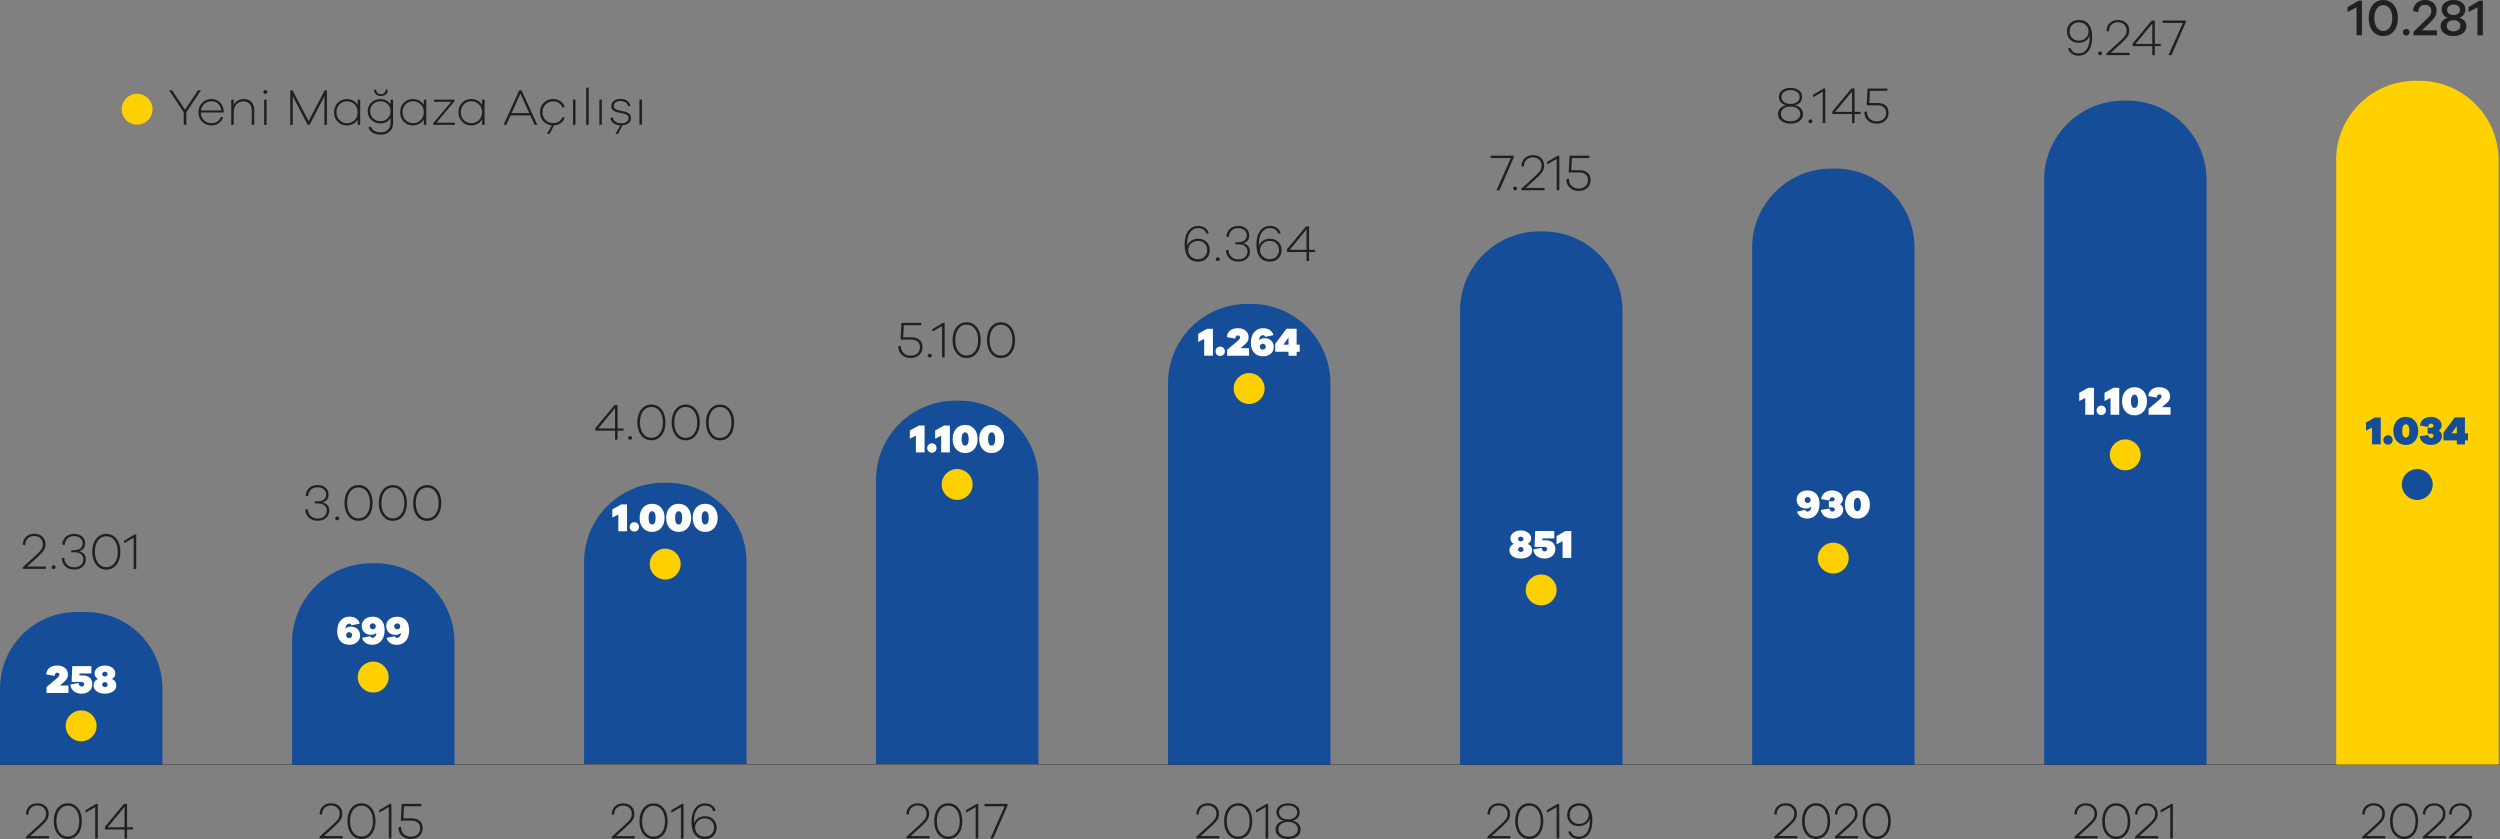
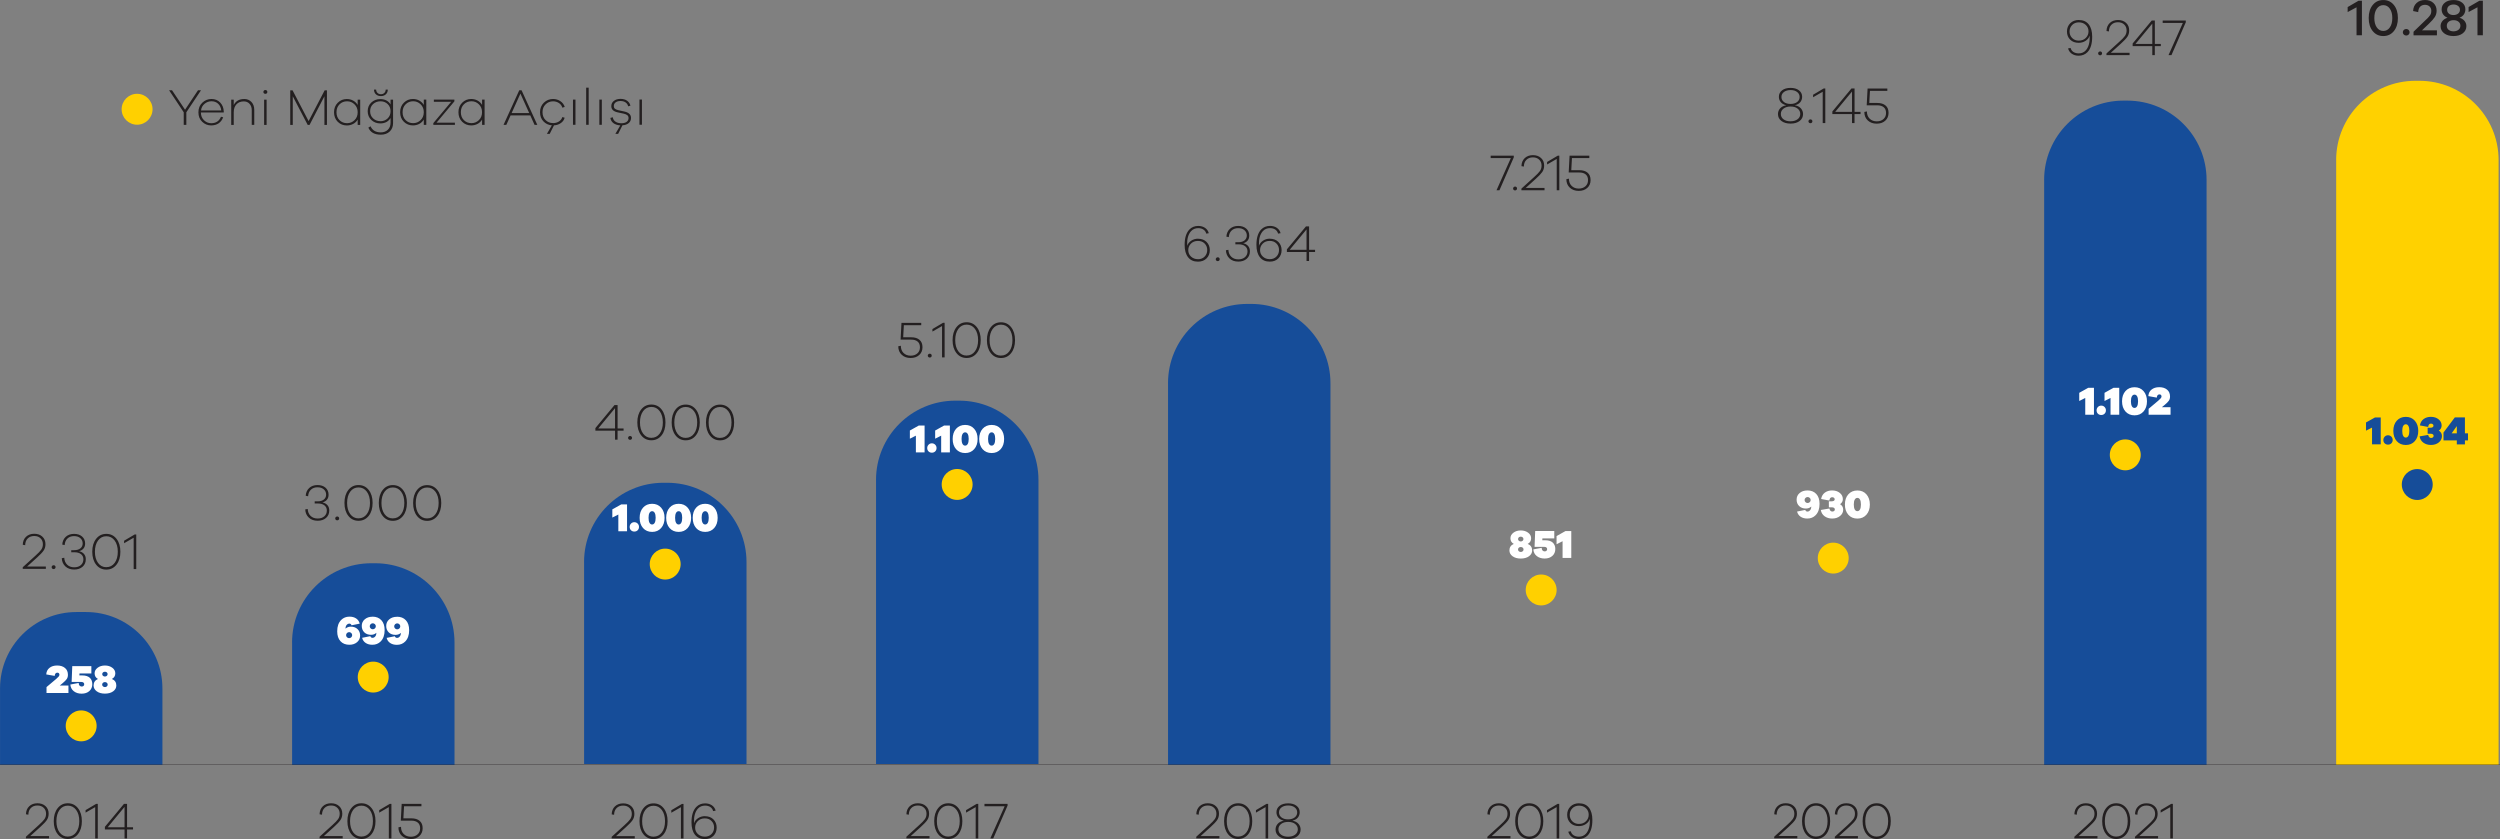
<svg xmlns="http://www.w3.org/2000/svg" id="Layer_2" viewBox="0 0 714.83 239.9">
  <rect x="0" y="0" width="714.83" height="239.9" fill="#808080" stroke="none" />
  <g id="Layer_2-2">
    <path d="M183.55,28.45h-.71v7.22h.71v-7.22Zm-3.13,5.25c0-.91-.61-1.52-1.84-1.8l-1.74-.38c-.43-.1-.76-.24-.99-.41-.23-.18-.34-.44-.34-.8,0-.43,.17-.78,.52-1.04,.34-.26,.81-.39,1.39-.39s1.08,.14,1.46,.41c.38,.27,.63,.64,.72,1.11l.66-.18c-.14-.58-.45-1.05-.94-1.41-.49-.36-1.12-.54-1.89-.54s-1.42,.19-1.91,.58c-.49,.38-.73,.89-.73,1.51,0,.91,.6,1.5,1.79,1.76l1.77,.38c.44,.1,.78,.24,1.02,.44,.24,.19,.35,.46,.35,.82,0,.46-.19,.82-.56,1.09-.37,.26-.87,.39-1.48,.39-.68,0-1.25-.15-1.7-.46-.45-.3-.7-.72-.75-1.25l-.71,.18c.09,.63,.39,1.13,.89,1.51,.51,.37,1.16,.58,1.96,.63l-1.42,2.42h.8l1.22-2.44c.75-.05,1.34-.26,1.79-.63,.44-.37,.66-.86,.66-1.48m-8.34-5.25h-.71v7.22h.71v-7.22Zm-3.76-3.41h-.72v10.63h.72v-10.63Zm-3.78,3.41h-.71v7.22h.71v-7.22Zm-6.41,6.72c-.85,0-1.56-.29-2.14-.86-.58-.57-.87-1.32-.87-2.26s.29-1.65,.88-2.23c.58-.58,1.3-.87,2.13-.87,.62,0,1.18,.16,1.67,.48,.49,.32,.82,.76,.99,1.34l.68-.22c-.22-.69-.63-1.24-1.25-1.65-.61-.41-1.31-.62-2.09-.62-1.02,0-1.9,.36-2.63,1.06-.73,.71-1.09,1.61-1.09,2.72s.33,1.94,.97,2.62c.65,.68,1.45,1.06,2.41,1.14l-1.42,2.44h.8l1.23-2.44c.73-.04,1.37-.25,1.94-.64,.57-.39,.94-.9,1.11-1.54l-.66-.19c-.17,.54-.5,.96-.99,1.27-.49,.3-1.05,.46-1.67,.46m-6.82-2.88h-5.02l2.51-5.56,2.51,5.56Zm2.32,3.38l-4.5-9.89h-.66l-4.5,9.89h.8l1.22-2.7h5.64l1.21,2.7h.8Zm-18.83-.49c-.86,0-1.58-.29-2.16-.86-.58-.57-.87-1.33-.87-2.27s.29-1.69,.88-2.27c.58-.58,1.3-.86,2.15-.86s1.51,.29,2.12,.87c.6,.58,.91,1.33,.91,2.26s-.3,1.68-.9,2.26c-.6,.58-1.31,.87-2.12,.87m3.75-6.73h-.72v1.52c-.31-.53-.74-.95-1.29-1.25-.55-.3-1.15-.45-1.81-.45-1.01,0-1.88,.35-2.59,1.06-.71,.7-1.07,1.61-1.07,2.72s.36,2.03,1.06,2.73c.71,.7,1.57,1.05,2.6,1.05,.66,0,1.26-.15,1.81-.44,.55-.29,.98-.71,1.29-1.24v1.52h.72v-7.22Zm-8.5,6.6h-5.25l5.11-6.1v-.5h-5.87v.62h4.96l-5.11,6.1v.5h6.17v-.62Zm-11.93,.13c-.86,0-1.57-.29-2.15-.86-.58-.57-.87-1.33-.87-2.27s.29-1.69,.88-2.27c.58-.58,1.3-.86,2.15-.86s1.51,.29,2.12,.87c.61,.58,.91,1.33,.91,2.26s-.3,1.68-.9,2.26c-.6,.58-1.31,.87-2.13,.87m3.75-6.73h-.72v1.52c-.31-.53-.74-.95-1.29-1.25-.55-.3-1.15-.45-1.81-.45-1.01,0-1.88,.35-2.59,1.06-.71,.7-1.07,1.61-1.07,2.72s.35,2.03,1.06,2.73c.71,.7,1.57,1.05,2.6,1.05,.66,0,1.26-.15,1.81-.44,.55-.29,.98-.71,1.29-1.24v1.52h.72v-7.22Zm-13.08,6.17c-.84,0-1.54-.26-2.12-.79-.58-.53-.86-1.22-.86-2.07s.29-1.53,.86-2.05c.57-.52,1.28-.78,2.12-.78,.79,0,1.46,.26,2.02,.78,.56,.52,.84,1.21,.84,2.05s-.28,1.54-.84,2.07c-.56,.53-1.24,.8-2.02,.8m3.57-6.17h-.71v1.37c-.62-1.02-1.6-1.53-2.95-1.53-.99,0-1.84,.32-2.54,.97s-1.05,1.48-1.05,2.49,.35,1.86,1.05,2.52c.7,.65,1.54,.98,2.54,.98,1.34,0,2.32-.52,2.95-1.55v1.37c-.01,.83-.27,1.49-.78,1.99-.51,.5-1.19,.75-2.02,.75-1.43,0-2.4-.58-2.92-1.74l-.63,.38c.57,1.35,1.76,2.02,3.56,2.02,1.05,0,1.9-.3,2.54-.9,.64-.6,.97-1.41,.97-2.42v-6.7Zm-3.47-1.02c.58,0,1.06-.17,1.42-.51,.37-.34,.55-.79,.55-1.35h-.6c0,.39-.13,.71-.39,.96s-.59,.37-.98,.37-.71-.12-.97-.37c-.26-.25-.39-.57-.39-.96h-.62c0,.56,.19,1.01,.55,1.35,.37,.34,.84,.51,1.42,.51m-9.67,7.75c-.86,0-1.57-.29-2.15-.86-.58-.57-.87-1.33-.87-2.27s.29-1.69,.88-2.27c.58-.58,1.3-.86,2.15-.86s1.51,.29,2.12,.87c.61,.58,.91,1.33,.91,2.26s-.3,1.68-.9,2.26c-.6,.58-1.31,.87-2.13,.87m3.75-6.73h-.72v1.52c-.31-.53-.74-.95-1.29-1.25-.55-.3-1.15-.45-1.81-.45-1.01,0-1.88,.35-2.59,1.06-.71,.7-1.07,1.61-1.07,2.72s.35,2.03,1.06,2.73c.71,.7,1.57,1.05,2.6,1.05,.66,0,1.26-.15,1.81-.44,.55-.29,.98-.71,1.29-1.24v1.52h.72v-7.22Zm-9.51-2.67h-.65l-4.59,8.8-4.59-8.8h-.66v9.89h.72v-8.19l4.27,8.19h.53l4.25-8.19v8.19h.72v-9.89Zm-17.25,2.67h-.71v7.22h.71v-7.22Zm-.35-2.76c-.17,0-.3,.05-.41,.16s-.16,.24-.16,.4,.05,.29,.16,.39c.11,.1,.25,.15,.41,.15s.29-.05,.4-.15c.11-.1,.16-.23,.16-.39s-.05-.29-.16-.4c-.11-.11-.24-.16-.4-.16m-6.08,2.58c-1.39,0-2.38,.57-2.97,1.71v-1.53h-.72v7.22h.72v-3.62c0-.96,.26-1.71,.78-2.27,.52-.56,1.22-.83,2.1-.83,.68,0,1.23,.23,1.64,.69,.42,.46,.63,1.07,.63,1.83v4.19h.72v-4.3c0-.92-.27-1.67-.8-2.24-.54-.57-1.24-.86-2.1-.86m-9.33,.65c.75,0,1.38,.23,1.89,.7,.51,.47,.81,1.11,.9,1.94h-5.79c.1-.8,.44-1.44,1.03-1.92,.58-.48,1.24-.72,1.97-.72m3.51,2.94c-.04-1.06-.39-1.93-1.04-2.59-.65-.67-1.48-1-2.47-1s-1.89,.35-2.63,1.06c-.74,.7-1.11,1.62-1.11,2.75s.36,2.03,1.09,2.72c.73,.69,1.58,1.03,2.55,1.03,.84,0,1.55-.2,2.14-.6,.59-.4,1.02-.98,1.3-1.73l-.63-.15c-.49,1.23-1.43,1.85-2.8,1.85-.77,0-1.45-.28-2.04-.84-.59-.56-.89-1.3-.9-2.23h6.54v-.27Zm-10.7,.21l4.19-6.29h-.86l-3.7,5.56-3.72-5.56h-.84l4.18,6.29v3.6h.75v-3.6Z" fill="#231f20" />
    <path d="M39.2,35.66c2.44,0,4.42-1.98,4.42-4.42s-1.98-4.42-4.42-4.42-4.42,1.98-4.42,4.42,1.98,4.42,4.42,4.42" fill="#ffd000" />
    <path d="M167,160.72c0-12.52,10.15-22.68,22.68-22.68h1.09c12.52,0,22.68,10.15,22.68,22.68v57.74h-46.44v-57.74Z" fill="#164d99" />
    <path d="M205.88,125.22c-.98,0-1.77-.41-2.37-1.22-.6-.81-.89-1.88-.89-3.2s.3-2.4,.89-3.21c.59-.81,1.38-1.22,2.37-1.22s1.78,.41,2.38,1.22c.6,.81,.9,1.88,.9,3.21s-.3,2.4-.9,3.2c-.6,.81-1.39,1.21-2.38,1.21m0-9.52c-1.2,0-2.17,.47-2.91,1.41-.74,.94-1.11,2.17-1.11,3.7s.37,2.76,1.11,3.7c.74,.94,1.71,1.41,2.91,1.41s2.17-.47,2.92-1.41c.74-.94,1.11-2.17,1.11-3.7s-.37-2.76-1.11-3.7c-.74-.94-1.71-1.41-2.92-1.41m-9.81,9.52c-.98,0-1.77-.41-2.37-1.22-.59-.81-.89-1.88-.89-3.2s.3-2.4,.89-3.21c.6-.81,1.39-1.22,2.37-1.22s1.78,.41,2.38,1.22c.6,.81,.9,1.88,.9,3.21s-.3,2.4-.9,3.2c-.6,.81-1.39,1.21-2.38,1.21m0-9.52c-1.2,0-2.17,.47-2.91,1.41-.74,.94-1.11,2.17-1.11,3.7s.37,2.76,1.11,3.7c.74,.94,1.71,1.41,2.91,1.41s2.17-.47,2.91-1.41c.74-.94,1.11-2.17,1.11-3.7s-.37-2.76-1.11-3.7c-.74-.94-1.71-1.41-2.91-1.41m-9.82,9.52c-.98,0-1.77-.41-2.37-1.22-.6-.81-.89-1.88-.89-3.2s.3-2.4,.89-3.21c.59-.81,1.38-1.22,2.37-1.22s1.78,.41,2.38,1.22c.6,.81,.9,1.88,.9,3.21s-.3,2.4-.9,3.2c-.6,.81-1.39,1.21-2.38,1.21m0-9.52c-1.2,0-2.17,.47-2.91,1.41-.74,.94-1.11,2.17-1.11,3.7s.37,2.76,1.11,3.7c.74,.94,1.71,1.41,2.91,1.41s2.17-.47,2.92-1.41c.74-.94,1.11-2.17,1.11-3.7s-.37-2.76-1.11-3.7c-.74-.94-1.71-1.41-2.92-1.41m-6.08,8.99c-.16,0-.29,.05-.41,.16-.11,.11-.17,.24-.17,.38,0,.16,.05,.29,.16,.4,.11,.11,.25,.16,.41,.16,.16,0,.29-.05,.4-.15,.11-.1,.16-.24,.16-.41,0-.15-.05-.28-.16-.38s-.24-.16-.4-.16m-4.3-2.14h-4.81l4.81-5.82v5.82Zm2.44,.63v-.63h-1.71v-6.69h-.89l-5.46,6.57v.75h5.62v2.57h.72v-2.57h1.71Z" fill="#231f20" />
    <path d="M201.52,239.22c-.78,0-1.43-.24-1.96-.73-.53-.49-.8-1.1-.8-1.85s.25-1.34,.76-1.86c.51-.52,1.17-.78,2-.78s1.43,.25,1.92,.74,.74,1.11,.74,1.86-.24,1.36-.73,1.87c-.49,.51-1.13,.76-1.93,.76m.06-5.87c-.73,0-1.38,.19-1.96,.57-.58,.38-.98,.87-1.18,1.47v-.22c-.06-1.75,.31-3.07,1.11-3.96,.53-.58,1.21-.87,2.04-.87,.59,0,1.09,.13,1.5,.4,.41,.27,.68,.65,.82,1.17l.72-.13c-.18-.66-.54-1.17-1.08-1.53-.54-.36-1.19-.55-1.93-.55-1.02,0-1.87,.34-2.54,1.03-.9,.94-1.36,2.4-1.36,4.4,0,1.51,.33,2.69,.99,3.53,.66,.84,1.6,1.26,2.83,1.26,1.01,0,1.83-.31,2.45-.93,.62-.62,.93-1.41,.93-2.36s-.31-1.72-.92-2.34c-.61-.61-1.42-.92-2.42-.92m-6.14-3.5h-.46l-3.03,1.79v.72l2.75-1.58v8.96h.74v-9.89Zm-8.57,9.36c-.98,0-1.77-.41-2.37-1.22-.6-.81-.89-1.88-.89-3.2s.3-2.4,.89-3.21c.6-.81,1.39-1.22,2.37-1.22s1.78,.41,2.38,1.22c.6,.81,.9,1.88,.9,3.21s-.3,2.4-.9,3.2c-.6,.81-1.39,1.21-2.38,1.21m0-9.52c-1.2,0-2.17,.47-2.91,1.41-.74,.94-1.11,2.17-1.11,3.7s.37,2.76,1.11,3.7c.74,.94,1.71,1.41,2.91,1.41s2.17-.47,2.91-1.41c.74-.94,1.11-2.17,1.11-3.7s-.37-2.76-1.11-3.7c-.74-.94-1.71-1.41-2.91-1.41m-5.34,9.37h-5.39l2.85-2.58c.89-.81,1.52-1.47,1.87-1.98,.35-.51,.53-1.12,.53-1.83,0-.9-.3-1.62-.89-2.16-.59-.55-1.36-.82-2.32-.82s-1.75,.29-2.35,.86c-.6,.57-.91,1.34-.93,2.29l.69,.12c0-.81,.25-1.45,.72-1.92s1.09-.71,1.86-.71,1.34,.22,1.79,.65c.46,.43,.69,1,.69,1.7,0,.6-.16,1.12-.47,1.56-.32,.44-.87,1.02-1.67,1.73l-3.62,3.29v.47h6.61v-.68Z" fill="#231f20" />
    <path d="M201.64,149.97c-.32,0-.57-.16-.75-.49-.18-.33-.27-.8-.27-1.42s.09-1.09,.27-1.41c.18-.32,.43-.48,.75-.48s.56,.16,.74,.48c.18,.32,.27,.79,.27,1.41s-.09,1.09-.27,1.42c-.18,.32-.43,.49-.74,.49m0-5.92c-1.07,0-1.94,.37-2.59,1.1s-.98,1.71-.98,2.92,.33,2.18,.98,2.92c.65,.73,1.52,1.1,2.59,1.1s1.92-.37,2.58-1.11c.65-.74,.98-1.71,.98-2.91s-.33-2.17-.98-2.91c-.65-.74-1.51-1.11-2.58-1.11m-7.59,5.92c-.32,0-.57-.16-.75-.49-.18-.33-.27-.8-.27-1.42s.09-1.09,.27-1.41c.18-.32,.43-.48,.75-.48s.56,.16,.74,.48c.18,.32,.27,.79,.27,1.41s-.09,1.09-.27,1.42c-.18,.32-.43,.49-.74,.49m0-5.92c-1.07,0-1.94,.37-2.59,1.1-.65,.73-.98,1.71-.98,2.92s.33,2.18,.98,2.92c.65,.73,1.52,1.1,2.59,1.1s1.92-.37,2.58-1.11c.65-.74,.98-1.71,.98-2.91s-.33-2.17-.98-2.91c-.65-.74-1.51-1.11-2.58-1.11m-7.59,5.92c-.32,0-.57-.16-.75-.49-.18-.33-.27-.8-.27-1.42s.09-1.09,.27-1.41c.18-.32,.43-.48,.75-.48s.56,.16,.74,.48c.18,.32,.27,.79,.27,1.41s-.09,1.09-.27,1.42c-.18,.32-.43,.49-.74,.49m0-5.92c-1.07,0-1.94,.37-2.59,1.1-.65,.73-.98,1.71-.98,2.92s.33,2.18,.98,2.92c.65,.73,1.52,1.1,2.59,1.1s1.92-.37,2.58-1.11c.65-.74,.98-1.71,.98-2.91s-.33-2.17-.98-2.91c-.65-.74-1.51-1.11-2.58-1.11m-5.09,5.26c-.38,0-.7,.13-.95,.4-.25,.26-.38,.58-.38,.95,0,.38,.12,.7,.37,.95,.25,.25,.57,.38,.96,.38s.71-.13,.96-.38c.25-.25,.38-.57,.38-.95s-.13-.68-.38-.95c-.26-.26-.58-.4-.96-.4m-2.08-5.09h-1.65l-2.56,1.43v2.34l1.72-.87v4.79h2.49v-7.69Z" fill="#fff" />
    <path d="M190.2,165.71c2.44,0,4.42-1.98,4.42-4.42s-1.98-4.42-4.42-4.42-4.42,1.98-4.42,4.42,1.98,4.42,4.42,4.42" fill="#ffd000" />
    <path d="M83.51,183.73c0-12.52,10.15-22.68,22.68-22.68h1.09c12.52,0,22.68,10.15,22.68,22.68v34.98h-46.44v-34.98Z" fill="#164d99" />
    <path d="M122.14,148.24c-.98,0-1.77-.41-2.37-1.22-.6-.81-.89-1.88-.89-3.2s.3-2.4,.89-3.21c.59-.81,1.38-1.22,2.37-1.22s1.78,.41,2.38,1.22c.6,.81,.9,1.88,.9,3.21s-.3,2.4-.9,3.2c-.6,.81-1.39,1.21-2.38,1.21m0-9.52c-1.2,0-2.17,.47-2.91,1.41-.74,.94-1.11,2.17-1.11,3.7s.37,2.76,1.11,3.7c.74,.94,1.71,1.41,2.91,1.41s2.17-.47,2.92-1.41c.74-.94,1.11-2.17,1.11-3.7s-.37-2.76-1.11-3.7c-.74-.94-1.72-1.41-2.92-1.41m-9.81,9.52c-.98,0-1.77-.41-2.37-1.22-.59-.81-.89-1.88-.89-3.2s.3-2.4,.89-3.21c.6-.81,1.39-1.22,2.37-1.22s1.78,.41,2.38,1.22c.6,.81,.9,1.88,.9,3.21s-.3,2.4-.9,3.2c-.6,.81-1.39,1.21-2.38,1.21m0-9.52c-1.2,0-2.17,.47-2.91,1.41-.74,.94-1.11,2.17-1.11,3.7s.37,2.76,1.11,3.7c.74,.94,1.71,1.41,2.91,1.41s2.17-.47,2.91-1.41c.74-.94,1.11-2.17,1.11-3.7s-.37-2.76-1.11-3.7c-.74-.94-1.71-1.41-2.91-1.41m-9.82,9.52c-.98,0-1.77-.41-2.37-1.22-.6-.81-.89-1.88-.89-3.2s.3-2.4,.89-3.21c.59-.81,1.38-1.22,2.37-1.22s1.78,.41,2.38,1.22c.6,.81,.9,1.88,.9,3.21s-.3,2.4-.9,3.2c-.6,.81-1.39,1.21-2.38,1.21m0-9.52c-1.2,0-2.17,.47-2.91,1.41-.74,.94-1.11,2.17-1.11,3.7s.37,2.76,1.11,3.7c.74,.94,1.71,1.41,2.91,1.41s2.17-.47,2.92-1.41c.74-.94,1.11-2.17,1.11-3.7s-.37-2.76-1.11-3.7c-.74-.94-1.72-1.41-2.92-1.41m-6.08,8.99c-.16,0-.29,.05-.41,.16-.11,.11-.17,.24-.17,.38,0,.16,.05,.29,.16,.4s.25,.16,.41,.16c.16,0,.29-.05,.4-.15,.11-.1,.16-.24,.16-.41,0-.15-.05-.28-.16-.38-.11-.11-.24-.16-.4-.16m-4.22-4.03c.55-.14,.98-.4,1.29-.78,.31-.38,.46-.86,.46-1.42,0-.83-.29-1.49-.87-2-.58-.51-1.35-.76-2.3-.76s-1.76,.28-2.37,.84c-.6,.56-.94,1.3-1,2.23l.69,.13c.05-.79,.31-1.41,.79-1.87,.48-.46,1.1-.69,1.88-.69s1.35,.19,1.8,.58c.45,.39,.68,.9,.68,1.53,0,.58-.22,1.04-.65,1.39-.43,.34-1.01,.52-1.73,.52h-.89v.61h.92c.8,0,1.42,.18,1.87,.54,.45,.36,.68,.85,.68,1.48,0,.68-.24,1.23-.72,1.65-.48,.42-1.11,.63-1.89,.63-.85,0-1.52-.25-2.03-.74-.51-.5-.79-1.16-.83-1.99l-.71,.13c.05,.97,.4,1.76,1.04,2.35,.64,.59,1.49,.89,2.53,.89,.98,0,1.78-.27,2.39-.81,.61-.54,.92-1.25,.92-2.12,0-.61-.17-1.12-.52-1.52-.34-.4-.83-.67-1.45-.8" fill="#231f20" />
    <path d="M115.34,233.98l.19-3.45h4.97v-.68h-5.65l-.25,4.8h3.01c.79,0,1.4,.18,1.85,.55,.45,.37,.67,.91,.67,1.64s-.24,1.3-.73,1.74c-.49,.44-1.13,.67-1.93,.67s-1.51-.26-2.03-.77c-.52-.51-.78-1.2-.78-2.07l-.74,.15c0,1.02,.34,1.84,1,2.44,.65,.6,1.5,.91,2.53,.91s1.83-.28,2.46-.85c.62-.57,.94-1.31,.94-2.24s-.28-1.63-.86-2.11c-.57-.48-1.35-.72-2.35-.72h-2.32Zm-3.42-4.13h-.46l-3.03,1.79v.72l2.75-1.58v8.96h.74v-9.89Zm-8.57,9.36c-.98,0-1.77-.41-2.37-1.22s-.89-1.88-.89-3.2,.3-2.4,.89-3.21c.6-.81,1.39-1.22,2.37-1.22s1.78,.41,2.38,1.22c.6,.81,.9,1.88,.9,3.21s-.3,2.4-.9,3.2c-.6,.81-1.39,1.21-2.38,1.21m0-9.52c-1.2,0-2.17,.47-2.91,1.41-.74,.94-1.11,2.17-1.11,3.7s.37,2.76,1.11,3.7c.74,.94,1.71,1.41,2.91,1.41s2.17-.47,2.91-1.41c.74-.94,1.11-2.17,1.11-3.7s-.37-2.76-1.11-3.7c-.74-.94-1.71-1.41-2.91-1.41m-5.34,9.37h-5.39l2.85-2.58c.89-.81,1.52-1.47,1.87-1.98,.35-.51,.53-1.12,.53-1.83,0-.9-.3-1.62-.89-2.16-.59-.55-1.36-.82-2.32-.82s-1.75,.29-2.35,.86c-.6,.57-.91,1.34-.93,2.29l.69,.12c.01-.81,.25-1.45,.72-1.92s1.09-.71,1.86-.71,1.34,.22,1.79,.65c.46,.43,.69,1,.69,1.7,0,.6-.16,1.12-.47,1.56-.32,.44-.87,1.02-1.67,1.73l-3.62,3.29v.47h6.61v-.68Z" fill="#231f20" />
    <path d="M113.58,179.95c-.24,0-.44-.08-.61-.25-.17-.16-.26-.37-.26-.61,0-.23,.09-.43,.26-.6,.18-.17,.38-.25,.61-.25s.43,.08,.61,.25c.18,.17,.26,.37,.26,.6,0,.24-.09,.45-.26,.61-.17,.16-.38,.25-.61,.25m-.08-3.59c-.89,0-1.62,.24-2.2,.73-.58,.49-.87,1.12-.87,1.89s.25,1.38,.74,1.85c.49,.47,1.13,.7,1.93,.7,.6,0,1.11-.19,1.52-.57,0,.48-.13,.85-.38,1.11-.2,.22-.42,.33-.67,.33-.36,0-.58-.16-.67-.48l-2.35,.47c.16,.64,.5,1.13,1.02,1.47,.52,.35,1.15,.52,1.91,.52,.95,0,1.74-.31,2.37-.94,.76-.76,1.14-1.84,1.14-3.25,0-1.22-.31-2.16-.94-2.84s-1.47-1.01-2.54-1.01m-6.92,3.59c-.24,0-.44-.08-.61-.25-.17-.16-.26-.37-.26-.61,0-.23,.09-.43,.26-.6,.18-.17,.38-.25,.61-.25s.43,.08,.61,.25c.18,.17,.26,.37,.26,.6,0,.24-.09,.45-.26,.61-.17,.16-.38,.25-.61,.25m-.08-3.59c-.89,0-1.62,.24-2.2,.73-.58,.49-.87,1.12-.87,1.89s.25,1.38,.73,1.85c.49,.47,1.13,.7,1.93,.7,.6,0,1.11-.19,1.51-.57,0,.48-.13,.85-.38,1.11-.2,.22-.42,.33-.67,.33-.36,0-.58-.16-.67-.48l-2.35,.47c.16,.64,.5,1.13,1.02,1.47,.52,.35,1.15,.52,1.91,.52,.95,0,1.74-.31,2.37-.94,.76-.76,1.14-1.84,1.14-3.25,0-1.22-.31-2.16-.94-2.84-.62-.67-1.47-1.01-2.54-1.01m-6.67,6.15c-.23,0-.43-.08-.61-.25-.18-.17-.26-.37-.26-.6,0-.25,.09-.45,.26-.62,.17-.16,.38-.25,.61-.25s.44,.08,.61,.25c.17,.17,.26,.37,.26,.62,0,.23-.09,.43-.26,.6s-.38,.25-.61,.25m.48-3.29c-.6,0-1.11,.19-1.52,.57,0-.47,.13-.85,.38-1.11,.2-.22,.42-.33,.67-.33,.36,0,.58,.16,.67,.48l2.35-.47c-.16-.64-.5-1.13-1.02-1.48-.52-.35-1.15-.52-1.91-.52-.95,0-1.74,.31-2.37,.94-.76,.76-1.14,1.84-1.14,3.25,0,1.22,.31,2.16,.94,2.84,.62,.67,1.47,1.01,2.54,1.01,.89,0,1.62-.25,2.2-.74,.58-.49,.87-1.12,.87-1.89s-.25-1.38-.74-1.85c-.49-.47-1.13-.7-1.93-.7" fill="#fff" />
    <path d="M106.71,198.02c2.44,0,4.42-1.98,4.42-4.42s-1.98-4.42-4.42-4.42-4.42,1.98-4.42,4.42,1.98,4.42,4.42,4.42" fill="#ffd000" />
    <path d="M.01,196.85c0-12.07,9.78-21.85,21.85-21.85h2.73c12.07,0,21.85,9.78,21.85,21.85v21.85H.01v-21.85Z" fill="#164d99" />
    <path d="M38.97,152.82h-.46l-3.03,1.79v.72l2.74-1.58v8.96h.74v-9.89Zm-8.57,9.36c-.98,0-1.77-.41-2.37-1.22-.59-.81-.89-1.88-.89-3.2s.3-2.4,.89-3.21c.6-.81,1.39-1.22,2.37-1.22s1.78,.41,2.38,1.22c.6,.81,.9,1.88,.9,3.21s-.3,2.4-.9,3.2c-.6,.81-1.39,1.21-2.38,1.21m0-9.52c-1.2,0-2.17,.47-2.91,1.41-.74,.94-1.11,2.17-1.11,3.7s.37,2.76,1.11,3.7c.74,.94,1.71,1.41,2.91,1.41s2.17-.47,2.91-1.41c.74-.94,1.11-2.17,1.11-3.7s-.37-2.76-1.11-3.7c-.74-.94-1.71-1.41-2.91-1.41m-7.81,4.96c.55-.14,.98-.4,1.29-.78,.31-.38,.46-.86,.46-1.42,0-.83-.29-1.49-.87-2-.58-.51-1.35-.76-2.3-.76s-1.76,.28-2.37,.84c-.61,.56-.94,1.3-1,2.23l.69,.13c.05-.79,.31-1.41,.79-1.87,.48-.46,1.11-.69,1.88-.69s1.35,.19,1.8,.58c.45,.39,.68,.9,.68,1.53,0,.58-.22,1.04-.65,1.39-.43,.34-1.01,.52-1.73,.52h-.89v.6h.92c.8,0,1.42,.18,1.87,.54,.45,.36,.68,.85,.68,1.48,0,.68-.24,1.23-.72,1.65-.48,.42-1.11,.63-1.89,.63-.85,0-1.52-.25-2.03-.75-.51-.5-.79-1.16-.83-1.98l-.71,.13c.05,.97,.4,1.76,1.04,2.35,.64,.6,1.49,.89,2.53,.89,.98,0,1.78-.27,2.39-.81,.61-.54,.91-1.25,.91-2.13,0-.61-.17-1.12-.52-1.52s-.83-.67-1.45-.8m-7.22,4.03c-.16,0-.29,.05-.41,.16-.11,.11-.17,.24-.17,.38,0,.16,.05,.29,.16,.4,.11,.11,.25,.16,.41,.16s.29-.05,.4-.16c.11-.1,.16-.24,.16-.41,0-.15-.05-.28-.16-.38-.11-.11-.24-.16-.4-.16m-2.23,.38H7.75l2.85-2.58c.89-.81,1.52-1.47,1.87-1.98,.35-.51,.53-1.12,.53-1.83,0-.9-.3-1.62-.89-2.16-.59-.55-1.36-.82-2.32-.82s-1.75,.29-2.35,.86c-.6,.57-.91,1.34-.93,2.29l.69,.12c.01-.81,.25-1.45,.72-1.92s1.09-.71,1.86-.71,1.34,.22,1.79,.65c.46,.43,.69,1,.69,1.7,0,.6-.16,1.12-.47,1.56-.32,.44-.87,1.02-1.67,1.73l-3.62,3.29v.47h6.61v-.68Z" fill="#231f20" />
    <path d="M35.61,236.54h-4.81l4.81-5.82v5.82Zm2.43,.63v-.63h-1.71v-6.69h-.88l-5.46,6.57v.75h5.62v2.57h.72v-2.57h1.71Zm-10.08-7.32h-.46l-3.03,1.79v.72l2.75-1.58v8.96h.74v-9.89Zm-8.57,9.36c-.98,0-1.77-.41-2.37-1.22s-.89-1.88-.89-3.2,.3-2.4,.89-3.21c.6-.81,1.39-1.22,2.37-1.22s1.78,.41,2.38,1.22c.6,.81,.9,1.88,.9,3.21s-.3,2.4-.9,3.2c-.6,.81-1.39,1.21-2.38,1.21m0-9.52c-1.2,0-2.17,.47-2.91,1.41-.74,.94-1.11,2.17-1.11,3.7s.37,2.76,1.11,3.7c.74,.94,1.71,1.41,2.91,1.41s2.17-.47,2.91-1.41c.74-.94,1.11-2.17,1.11-3.7s-.37-2.76-1.11-3.7c-.74-.94-1.71-1.41-2.91-1.41m-5.34,9.37h-5.39l2.85-2.58c.89-.81,1.52-1.47,1.87-1.98,.35-.51,.53-1.12,.53-1.83,0-.9-.3-1.62-.89-2.16-.59-.55-1.36-.82-2.32-.82s-1.75,.29-2.35,.86c-.6,.57-.91,1.34-.93,2.29l.69,.12c.01-.81,.25-1.45,.72-1.92s1.09-.71,1.86-.71,1.34,.22,1.79,.65c.46,.43,.69,1,.69,1.7,0,.6-.16,1.12-.47,1.56-.32,.44-.87,1.02-1.67,1.73l-3.62,3.29v.47h6.61v-.68Z" fill="#231f20" />
    <path d="M30.01,196.46c-.21,0-.4-.07-.56-.2-.16-.13-.24-.3-.24-.51s.08-.39,.23-.52c.15-.13,.34-.2,.56-.2s.41,.07,.56,.2c.15,.13,.23,.3,.23,.52s-.08,.38-.23,.51c-.16,.13-.34,.2-.56,.2m0-4.39c.21,0,.4,.06,.55,.19,.15,.13,.22,.29,.22,.49s-.08,.36-.22,.49c-.15,.13-.33,.2-.55,.2s-.4-.07-.55-.2c-.15-.13-.22-.29-.22-.49s.07-.36,.22-.49c.15-.13,.33-.19,.55-.19m1.99,2.07c.65-.35,.98-.88,.98-1.61,0-.63-.28-1.16-.85-1.59-.57-.43-1.27-.65-2.11-.65s-1.55,.22-2.11,.65c-.57,.43-.85,.96-.85,1.59,0,.73,.32,1.26,.96,1.61-.83,.36-1.25,.98-1.25,1.86,0,.67,.3,1.23,.9,1.67,.6,.44,1.38,.66,2.34,.66s1.76-.22,2.36-.66c.6-.44,.9-.99,.9-1.66,0-.89-.42-1.51-1.26-1.87m-9.31-1.02l.03-.55h3.4v-2.11h-5.46l-.18,4.53h2.79c.25,0,.44,.06,.59,.18,.15,.12,.22,.27,.22,.47s-.07,.36-.2,.48c-.13,.12-.3,.18-.52,.18s-.42-.08-.59-.24c-.17-.16-.26-.42-.28-.78l-2.38,.45c.07,.82,.4,1.46,1,1.92,.6,.46,1.34,.69,2.21,.69,.93,0,1.67-.25,2.23-.75,.56-.5,.84-1.16,.84-1.98,0-.77-.24-1.38-.72-1.82-.48-.44-1.2-.67-2.15-.67h-.86Zm-3.12,2.9h-2.49l.86-.71c.52-.44,.9-.81,1.13-1.14,.23-.32,.35-.73,.35-1.22,0-.84-.28-1.5-.85-1.96-.57-.47-1.31-.7-2.23-.7s-1.64,.23-2.2,.68c-.57,.45-.87,1.08-.92,1.87l2.42,.42c.05-.61,.3-.92,.77-.92,.18,0,.31,.05,.42,.16,.1,.11,.16,.25,.16,.42s-.07,.35-.21,.52c-.14,.17-.37,.39-.69,.67l-2.79,2.35v1.62l-.03,.07h6.3v-2.14Z" fill="#fff" />
    <path d="M23.21,211.97c2.44,0,4.42-1.98,4.42-4.42s-1.98-4.42-4.42-4.42-4.42,1.98-4.42,4.42,1.98,4.42,4.42,4.42" fill="#ffd000" />
    <path d="M250.48,137.24c0-12.52,10.15-22.68,22.68-22.68h1.09c12.52,0,22.68,10.15,22.68,22.68v81.22h-46.44v-81.22Z" fill="#164d99" />
    <path d="M286.21,101.68c-.98,0-1.77-.4-2.37-1.22-.59-.81-.89-1.88-.89-3.2s.3-2.4,.89-3.21c.6-.81,1.39-1.22,2.37-1.22s1.78,.41,2.38,1.22c.6,.81,.9,1.88,.9,3.21s-.3,2.4-.9,3.2c-.6,.81-1.39,1.21-2.38,1.21m0-9.52c-1.2,0-2.17,.47-2.91,1.41-.74,.94-1.11,2.17-1.11,3.7s.37,2.76,1.11,3.7c.74,.94,1.71,1.41,2.91,1.41s2.17-.47,2.91-1.41c.74-.94,1.11-2.17,1.11-3.7s-.37-2.76-1.11-3.7c-.74-.94-1.71-1.41-2.91-1.41m-9.82,9.52c-.98,0-1.77-.4-2.37-1.22-.6-.81-.89-1.88-.89-3.2s.3-2.4,.89-3.21c.59-.81,1.38-1.22,2.37-1.22s1.78,.41,2.38,1.22c.6,.81,.9,1.88,.9,3.21s-.3,2.4-.9,3.2c-.6,.81-1.39,1.21-2.38,1.21m0-9.52c-1.2,0-2.17,.47-2.91,1.41s-1.11,2.17-1.11,3.7,.37,2.76,1.11,3.7c.74,.94,1.71,1.41,2.91,1.41s2.17-.47,2.92-1.41c.74-.94,1.11-2.17,1.11-3.7s-.37-2.76-1.11-3.7c-.74-.94-1.72-1.41-2.92-1.41m-6.29,.16h-.46l-3.03,1.79v.72l2.75-1.58v8.96h.74v-9.89Zm-4.24,8.83c-.16,0-.29,.05-.41,.16-.11,.11-.17,.24-.17,.38,0,.16,.05,.29,.16,.4s.25,.16,.41,.16c.16,0,.29-.05,.4-.15,.11-.1,.16-.24,.16-.41,0-.15-.05-.28-.16-.38s-.24-.16-.4-.16m-7.6-4.69l.19-3.45h4.97v-.68h-5.65l-.25,4.8h3.01c.79,0,1.41,.18,1.85,.55,.45,.36,.67,.91,.67,1.64s-.24,1.3-.73,1.74c-.49,.44-1.13,.66-1.93,.66s-1.51-.26-2.03-.77c-.52-.51-.77-1.2-.77-2.07l-.74,.15c.01,1.02,.34,1.84,1,2.44,.65,.61,1.5,.91,2.53,.91s1.83-.28,2.46-.85c.63-.57,.94-1.31,.94-2.24s-.29-1.63-.86-2.11-1.35-.72-2.35-.72h-2.32Z" fill="#231f20" />
    <path d="M288.1,229.85h-6.61v.68h5.77l-4.1,9.21h.84l4.1-9.4v-.49Zm-8.38,0h-.46l-3.03,1.79v.72l2.75-1.58v8.96h.74v-9.89Zm-8.58,9.36c-.98,0-1.77-.41-2.37-1.22s-.89-1.88-.89-3.2,.3-2.4,.89-3.21c.6-.81,1.39-1.22,2.37-1.22s1.78,.41,2.38,1.22c.6,.81,.9,1.88,.9,3.21s-.3,2.4-.9,3.2c-.6,.81-1.39,1.21-2.38,1.21m0-9.52c-1.2,0-2.17,.47-2.91,1.41-.74,.94-1.11,2.17-1.11,3.7s.37,2.76,1.11,3.7c.74,.94,1.71,1.41,2.91,1.41s2.17-.47,2.92-1.41c.74-.94,1.11-2.17,1.11-3.7s-.37-2.76-1.11-3.7c-.74-.94-1.71-1.41-2.92-1.41m-5.34,9.37h-5.39l2.85-2.58c.89-.81,1.52-1.47,1.87-1.98,.35-.51,.53-1.12,.53-1.83,0-.9-.3-1.62-.89-2.16-.59-.55-1.36-.82-2.32-.82s-1.75,.29-2.35,.86c-.6,.57-.91,1.34-.93,2.29l.69,.12c.01-.81,.25-1.45,.72-1.92,.47-.47,1.09-.71,1.86-.71s1.34,.22,1.79,.65c.46,.43,.69,1,.69,1.7,0,.6-.16,1.12-.47,1.56-.32,.44-.87,1.02-1.67,1.73l-3.62,3.29v.47h6.61v-.68Z" fill="#231f20" />
    <path d="M273.68,142.94c2.44,0,4.42-1.98,4.42-4.42s-1.98-4.42-4.42-4.42-4.42,1.98-4.42,4.42,1.98,4.42,4.42,4.42" fill="#ffd000" />
    <path d="M283.54,127.42c-.32,0-.57-.16-.75-.49-.18-.33-.27-.8-.27-1.42s.09-1.09,.28-1.41c.18-.32,.43-.48,.75-.48s.56,.16,.74,.48c.18,.32,.27,.79,.27,1.41s-.09,1.09-.27,1.42c-.18,.32-.43,.49-.74,.49m0-5.92c-1.07,0-1.93,.37-2.59,1.1-.65,.73-.98,1.71-.98,2.92s.33,2.18,.98,2.92c.66,.73,1.52,1.1,2.59,1.1s1.92-.37,2.58-1.11c.66-.74,.98-1.71,.98-2.91s-.33-2.17-.98-2.91c-.65-.74-1.51-1.11-2.58-1.11m-7.59,5.92c-.32,0-.57-.16-.75-.49-.18-.33-.27-.8-.27-1.42s.09-1.09,.28-1.41c.18-.32,.43-.48,.75-.48s.56,.16,.74,.48,.27,.79,.27,1.41-.09,1.09-.27,1.42c-.18,.32-.43,.49-.74,.49m0-5.92c-1.07,0-1.93,.37-2.59,1.1-.65,.73-.98,1.71-.98,2.92s.33,2.18,.98,2.92c.66,.73,1.52,1.1,2.59,1.1s1.92-.37,2.58-1.11c.66-.74,.98-1.71,.98-2.91s-.33-2.17-.98-2.91c-.65-.74-1.51-1.11-2.58-1.11m-4.37,.17h-1.65l-2.56,1.43v2.34l1.72-.87v4.79h2.49v-7.69Zm-5.15,5.09c-.38,0-.7,.13-.95,.4-.25,.26-.38,.58-.38,.95,0,.38,.12,.7,.37,.95,.25,.25,.57,.38,.96,.38s.71-.13,.96-.38c.25-.25,.38-.57,.38-.95s-.13-.68-.38-.95c-.26-.26-.58-.4-.96-.4m-2.08-5.09h-1.65l-2.56,1.43v2.34l1.72-.87v4.79h2.49v-7.69Z" fill="#fff" />
    <path d="M333.97,109.58c0-12.52,10.15-22.68,22.68-22.68h1.09c12.52,0,22.68,10.15,22.68,22.68v109.12h-46.44V109.58Z" fill="#164d99" />
    <path d="M373.58,71.42h-4.81l4.81-5.82v5.82Zm2.44,.63v-.63h-1.71v-6.69h-.89l-5.46,6.57v.75h5.62v2.57h.72v-2.57h1.71Zm-12.97,2.05c-.78,0-1.43-.24-1.96-.73-.53-.49-.8-1.1-.8-1.85s.25-1.34,.76-1.86c.51-.52,1.17-.78,2-.78s1.43,.25,1.92,.74,.74,1.11,.74,1.86-.24,1.36-.73,1.87c-.49,.51-1.13,.76-1.93,.76m.06-5.87c-.73,0-1.38,.19-1.96,.57-.58,.38-.97,.87-1.18,1.47v-.22c-.06-1.75,.31-3.07,1.11-3.96,.53-.58,1.21-.87,2.04-.87,.59,0,1.09,.13,1.5,.4,.41,.27,.68,.65,.82,1.17l.72-.13c-.18-.66-.54-1.17-1.08-1.53-.54-.36-1.18-.55-1.93-.55-1.02,0-1.87,.34-2.54,1.03-.9,.94-1.36,2.4-1.36,4.4,0,1.51,.33,2.69,.99,3.53,.66,.84,1.6,1.26,2.83,1.26,1.01,0,1.83-.31,2.45-.93,.62-.62,.93-1.41,.93-2.36s-.31-1.72-.92-2.34c-.61-.61-1.42-.92-2.42-.92m-7.66,1.3c.55-.14,.98-.4,1.29-.78,.31-.38,.46-.86,.46-1.42,0-.83-.29-1.49-.87-2-.58-.51-1.35-.76-2.3-.76s-1.76,.28-2.37,.84c-.61,.56-.94,1.3-1,2.23l.69,.13c.05-.79,.31-1.41,.79-1.87,.48-.46,1.1-.69,1.88-.69s1.35,.19,1.8,.58c.45,.39,.68,.9,.68,1.53,0,.58-.22,1.04-.65,1.39-.43,.34-1.01,.52-1.73,.52h-.89v.6h.92c.8,0,1.42,.18,1.87,.54,.45,.36,.68,.85,.68,1.48,0,.68-.24,1.23-.72,1.65s-1.11,.63-1.89,.63c-.85,0-1.52-.25-2.03-.75-.51-.5-.79-1.16-.83-1.98l-.71,.13c.05,.97,.4,1.76,1.04,2.35,.64,.6,1.49,.89,2.53,.89,.98,0,1.78-.27,2.39-.81,.61-.54,.91-1.25,.91-2.13,0-.61-.17-1.12-.52-1.52-.34-.4-.83-.67-1.45-.8m-7.22,4.03c-.16,0-.29,.05-.41,.16-.11,.11-.17,.24-.17,.38,0,.16,.05,.29,.16,.4,.11,.11,.25,.16,.41,.16s.29-.05,.4-.16c.11-.1,.16-.24,.16-.41,0-.15-.05-.28-.16-.38-.11-.11-.24-.16-.4-.16m-5.67,.55c-.78,0-1.43-.24-1.96-.73-.53-.49-.8-1.1-.8-1.85s.25-1.34,.76-1.86c.51-.52,1.17-.78,2-.78s1.43,.25,1.92,.74c.49,.49,.74,1.11,.74,1.86s-.24,1.36-.73,1.87c-.49,.51-1.13,.76-1.93,.76m.06-5.87c-.73,0-1.38,.19-1.96,.57-.58,.38-.97,.87-1.18,1.47v-.22c-.06-1.75,.31-3.07,1.11-3.96,.53-.58,1.21-.87,2.04-.87,.59,0,1.09,.13,1.5,.4,.41,.27,.68,.65,.82,1.17l.72-.13c-.18-.66-.54-1.17-1.08-1.53-.54-.36-1.19-.55-1.93-.55-1.02,0-1.87,.34-2.54,1.03-.9,.94-1.36,2.4-1.36,4.4,0,1.51,.33,2.69,.99,3.53,.66,.84,1.6,1.26,2.83,1.26,1.01,0,1.83-.31,2.45-.93,.62-.62,.93-1.41,.93-2.36s-.31-1.72-.92-2.34c-.61-.61-1.42-.92-2.42-.92" fill="#231f20" />
    <path d="M368.32,239.24c-.83,0-1.5-.19-2.01-.57-.51-.38-.77-.89-.77-1.53s.25-1.13,.76-1.53c.51-.4,1.18-.6,2.03-.6s1.52,.2,2.01,.6c.5,.4,.75,.9,.75,1.51,0,.64-.26,1.15-.77,1.54-.51,.38-1.18,.58-2.01,.58m-2.6-6.95c0-.59,.24-1.07,.72-1.43,.48-.36,1.11-.55,1.89-.55s1.39,.18,1.87,.55c.48,.36,.72,.84,.72,1.43s-.23,1.06-.7,1.43c-.47,.37-1.1,.56-1.9,.56s-1.42-.18-1.89-.55c-.47-.37-.71-.85-.71-1.44m3.82,2.36c.72-.16,1.25-.46,1.59-.9,.34-.44,.51-.94,.51-1.5,0-.77-.3-1.39-.91-1.85-.6-.47-1.4-.7-2.4-.7s-1.82,.23-2.43,.7c-.61,.47-.91,1.09-.91,1.85,0,.57,.17,1.07,.52,1.5,.34,.43,.87,.73,1.58,.9-.8,.17-1.39,.48-1.78,.95s-.58,.99-.58,1.58c0,.82,.33,1.48,.99,1.98,.66,.5,1.53,.75,2.61,.75s1.94-.25,2.59-.75c.65-.5,.98-1.16,.98-1.98,0-.58-.19-1.11-.58-1.58-.39-.47-.98-.79-1.78-.95m-6.92-4.8h-.46l-3.03,1.79v.72l2.75-1.58v8.96h.74v-9.89Zm-8.58,9.36c-.98,0-1.77-.41-2.37-1.22s-.89-1.88-.89-3.2,.3-2.4,.89-3.21c.6-.81,1.39-1.22,2.37-1.22s1.78,.41,2.38,1.22c.6,.81,.9,1.88,.9,3.21s-.3,2.4-.9,3.2c-.6,.81-1.39,1.21-2.38,1.21m0-9.52c-1.2,0-2.17,.47-2.91,1.41-.74,.94-1.11,2.17-1.11,3.7s.37,2.76,1.11,3.7c.74,.94,1.71,1.41,2.91,1.41s2.17-.47,2.92-1.41c.74-.94,1.11-2.17,1.11-3.7s-.37-2.76-1.11-3.7c-.74-.94-1.71-1.41-2.92-1.41m-5.34,9.37h-5.39l2.85-2.58c.89-.81,1.52-1.47,1.87-1.98,.35-.51,.53-1.12,.53-1.83,0-.9-.3-1.62-.89-2.16-.59-.55-1.36-.82-2.32-.82s-1.75,.29-2.35,.86c-.6,.57-.91,1.34-.93,2.29l.69,.12c.01-.81,.25-1.45,.72-1.92,.47-.47,1.09-.71,1.86-.71s1.34,.22,1.79,.65c.46,.43,.69,1,.69,1.7,0,.6-.16,1.12-.47,1.56-.32,.44-.87,1.02-1.67,1.73l-3.62,3.29v.47h6.61v-.68Z" fill="#231f20" />
-     <path d="M368.43,98.55h-1.47l1.47-2.07v2.07Zm3.2,2.03v-2.03h-.88v-4.55h-2.89l-3.24,4.33v2.25h3.81v1.13h2.32v-1.13h.88Zm-10.56-.59c-.23,0-.43-.08-.61-.25-.18-.17-.26-.37-.26-.6,0-.25,.09-.45,.26-.61,.17-.17,.38-.25,.61-.25s.44,.08,.61,.25c.17,.16,.26,.37,.26,.61,0,.23-.09,.43-.26,.6s-.38,.25-.61,.25m.48-3.29c-.61,0-1.11,.19-1.52,.57,0-.47,.13-.85,.38-1.11,.2-.22,.42-.33,.67-.33,.36,0,.58,.16,.67,.48l2.35-.47c-.16-.64-.5-1.13-1.02-1.48-.52-.35-1.15-.52-1.91-.52-.95,0-1.74,.31-2.36,.94-.76,.76-1.14,1.84-1.14,3.25,0,1.22,.31,2.16,.93,2.84,.62,.67,1.47,1.01,2.54,1.01,.89,0,1.62-.25,2.2-.74,.58-.49,.87-1.12,.87-1.89s-.24-1.38-.73-1.85c-.49-.47-1.13-.7-1.93-.7m-4.4,2.87h-2.49l.86-.71c.52-.44,.9-.81,1.13-1.14,.23-.32,.35-.73,.35-1.22,0-.84-.28-1.5-.85-1.96-.57-.47-1.31-.7-2.23-.7s-1.64,.23-2.2,.68c-.57,.45-.87,1.07-.92,1.87l2.42,.43c.05-.61,.3-.92,.77-.92,.18,0,.32,.05,.42,.16,.1,.11,.16,.25,.16,.42s-.07,.35-.21,.52c-.14,.17-.37,.39-.69,.67l-2.79,2.35v1.62l-.03,.07h6.3v-2.14Zm-8.26-.47c-.38,0-.7,.13-.95,.4-.25,.26-.38,.58-.38,.95,0,.38,.12,.7,.37,.95,.25,.25,.57,.38,.96,.38s.71-.13,.96-.38c.25-.25,.38-.57,.38-.95s-.13-.68-.38-.95c-.26-.26-.58-.4-.96-.4m-2.08-5.09h-1.65l-2.56,1.43v2.34l1.72-.87v4.79h2.49v-7.69Z" fill="#fff" />
-     <path d="M357.17,115.51c2.44,0,4.42-1.98,4.42-4.42s-1.98-4.42-4.42-4.42-4.42,1.98-4.42,4.42,1.98,4.42,4.42,4.42" fill="#ffd000" />
-     <path d="M500.98,70.88c0-12.52,10.15-22.68,22.68-22.68h1.09c12.52,0,22.68,10.15,22.68,22.68V218.71h-46.44V70.88Z" fill="#164d99" />
    <path d="M536.6,239.21c-.98,0-1.77-.41-2.37-1.22s-.89-1.88-.89-3.2,.3-2.4,.89-3.21c.6-.81,1.38-1.22,2.37-1.22s1.78,.41,2.38,1.22c.6,.81,.9,1.88,.9,3.21s-.3,2.4-.9,3.2c-.6,.81-1.39,1.21-2.38,1.21m0-9.52c-1.2,0-2.17,.47-2.91,1.41-.74,.94-1.11,2.17-1.11,3.7s.37,2.76,1.11,3.7c.74,.94,1.71,1.41,2.91,1.41s2.17-.47,2.92-1.41c.74-.94,1.11-2.17,1.11-3.7s-.37-2.76-1.11-3.7c-.74-.94-1.71-1.41-2.92-1.41m-5.34,9.37h-5.39l2.85-2.58c.89-.81,1.52-1.47,1.87-1.98,.35-.51,.53-1.12,.53-1.83,0-.9-.29-1.62-.88-2.16-.59-.55-1.36-.82-2.32-.82s-1.75,.29-2.35,.86c-.6,.57-.91,1.34-.93,2.29l.69,.12c0-.81,.25-1.45,.72-1.92,.47-.47,1.09-.71,1.86-.71s1.34,.22,1.79,.65c.46,.43,.69,1,.69,1.7,0,.6-.16,1.12-.47,1.56-.32,.44-.87,1.02-1.67,1.73l-3.62,3.29v.47h6.61v-.68Zm-11.98,.15c-.98,0-1.77-.41-2.37-1.22s-.89-1.88-.89-3.2,.3-2.4,.89-3.21c.6-.81,1.39-1.22,2.37-1.22s1.78,.41,2.38,1.22c.6,.81,.9,1.88,.9,3.21s-.3,2.4-.9,3.2c-.6,.81-1.39,1.21-2.38,1.21m0-9.52c-1.2,0-2.17,.47-2.91,1.41-.74,.94-1.11,2.17-1.11,3.7s.37,2.76,1.11,3.7c.74,.94,1.71,1.41,2.91,1.41s2.17-.47,2.91-1.41c.74-.94,1.11-2.17,1.11-3.7s-.37-2.76-1.11-3.7c-.74-.94-1.71-1.41-2.91-1.41m-5.34,9.37h-5.39l2.85-2.58c.89-.81,1.52-1.47,1.87-1.98,.35-.51,.53-1.12,.53-1.83,0-.9-.3-1.62-.89-2.16-.59-.55-1.36-.82-2.32-.82s-1.75,.29-2.35,.86c-.6,.57-.91,1.34-.93,2.29l.69,.12c.01-.81,.25-1.45,.72-1.92,.47-.47,1.09-.71,1.86-.71s1.34,.22,1.79,.65c.46,.43,.69,1,.69,1.7,0,.6-.16,1.12-.47,1.56-.32,.44-.87,1.02-1.67,1.73l-3.62,3.29v.47h6.61v-.68Z" fill="#231f20" />
    <path d="M534.49,29.44l.19-3.45h4.97v-.68h-5.65l-.25,4.8h3.01c.79,0,1.4,.18,1.85,.55s.67,.91,.67,1.64-.24,1.3-.73,1.74c-.49,.44-1.13,.66-1.93,.66s-1.51-.26-2.03-.77c-.52-.51-.78-1.2-.78-2.07l-.74,.15c.01,1.02,.34,1.84,1,2.44,.66,.61,1.5,.91,2.53,.91s1.83-.28,2.46-.85c.62-.57,.94-1.31,.94-2.24s-.28-1.63-.86-2.11c-.57-.48-1.35-.72-2.35-.72h-2.32Zm-4.94,2.55h-4.81l4.81-5.82v5.82Zm2.44,.63v-.63h-1.71v-6.69h-.89l-5.46,6.57v.75h5.62v2.57h.72v-2.57h1.71Zm-10.08-7.32h-.46l-3.03,1.79v.72l2.75-1.58v8.96h.74v-9.89Zm-4.24,8.83c-.16,0-.29,.05-.41,.16-.11,.11-.17,.24-.17,.38,0,.16,.05,.29,.16,.4,.11,.11,.25,.16,.41,.16,.16,0,.29-.05,.4-.15,.11-.1,.16-.24,.16-.41,0-.15-.05-.28-.16-.38-.11-.11-.24-.16-.4-.16m-5.68,.56c-.83,0-1.49-.19-2.01-.57-.51-.38-.77-.89-.77-1.53s.25-1.13,.76-1.53c.51-.4,1.18-.6,2.03-.6s1.52,.2,2.01,.6c.5,.4,.75,.9,.75,1.51,0,.64-.26,1.15-.77,1.53-.51,.38-1.18,.58-2.01,.58m-2.6-6.95c0-.59,.24-1.07,.72-1.43,.48-.36,1.11-.55,1.89-.55s1.39,.18,1.87,.55c.48,.36,.72,.84,.72,1.43s-.23,1.06-.7,1.43c-.47,.37-1.1,.56-1.9,.56s-1.42-.19-1.89-.55c-.47-.37-.71-.85-.71-1.44m3.82,2.36c.72-.16,1.25-.46,1.59-.9,.34-.44,.51-.94,.51-1.51,0-.77-.3-1.38-.91-1.85-.6-.47-1.4-.7-2.4-.7s-1.82,.23-2.43,.7c-.61,.47-.91,1.08-.91,1.85,0,.57,.17,1.07,.52,1.51,.35,.43,.87,.73,1.58,.9-.8,.17-1.39,.48-1.78,.94-.39,.46-.58,.99-.58,1.58,0,.82,.33,1.48,.99,1.98,.66,.5,1.53,.75,2.61,.75s1.94-.25,2.59-.75,.98-1.16,.98-1.98c0-.58-.19-1.11-.58-1.58-.39-.47-.98-.79-1.78-.94" fill="#231f20" />
    <path d="M531.08,146.16c-.32,0-.57-.16-.75-.49-.18-.33-.27-.8-.27-1.42s.09-1.09,.28-1.41c.18-.32,.43-.48,.75-.48s.56,.16,.74,.48c.18,.32,.27,.79,.27,1.41s-.09,1.09-.27,1.42c-.18,.32-.43,.49-.74,.49m0-5.92c-1.07,0-1.93,.37-2.59,1.1s-.98,1.71-.98,2.92,.33,2.18,.98,2.92,1.52,1.1,2.59,1.1,1.92-.37,2.58-1.11c.65-.74,.98-1.71,.98-2.91s-.33-2.17-.98-2.91c-.65-.74-1.51-1.11-2.58-1.11m-4.94,3.91c.52-.36,.78-.84,.78-1.45,0-.7-.29-1.29-.87-1.76s-1.31-.71-2.2-.71c-.82,0-1.51,.21-2.08,.63-.57,.42-.92,1.03-1.06,1.82l2.36,.44c.07-.63,.33-.95,.79-.95,.22,0,.4,.06,.53,.17,.13,.11,.2,.26,.2,.44,0,.17-.08,.3-.23,.41-.15,.1-.36,.15-.61,.15h-.83v1.72h.87c.25,0,.46,.05,.61,.16,.15,.11,.23,.25,.23,.44s-.07,.33-.2,.44c-.13,.11-.31,.17-.53,.17-.2,0-.37-.07-.52-.22-.15-.15-.24-.36-.3-.65l-2.46,.42c.13,.77,.49,1.36,1.09,1.8,.59,.43,1.31,.65,2.15,.65,.91,0,1.66-.24,2.26-.73,.6-.49,.9-1.09,.9-1.81,0-.68-.3-1.21-.91-1.58m-9.26-.32c-.24,0-.44-.08-.61-.25s-.26-.37-.26-.61c0-.23,.09-.43,.26-.6,.18-.17,.38-.25,.61-.25s.43,.08,.61,.25c.18,.17,.26,.37,.26,.6,0,.25-.09,.45-.26,.61-.17,.16-.38,.25-.61,.25m-.08-3.59c-.89,0-1.62,.24-2.2,.73s-.87,1.12-.87,1.89,.25,1.38,.74,1.85c.49,.47,1.13,.7,1.93,.7,.6,0,1.11-.19,1.52-.57,0,.47-.13,.85-.38,1.11-.2,.22-.42,.33-.67,.33-.36,0-.58-.16-.66-.48l-2.35,.47c.16,.64,.5,1.13,1.02,1.48s1.15,.52,1.91,.52c.95,0,1.74-.31,2.36-.94,.76-.76,1.14-1.84,1.14-3.25,0-1.22-.31-2.16-.94-2.84-.62-.67-1.47-1.01-2.54-1.01" fill="#fff" />
    <path d="M524.18,164c2.44,0,4.42-1.98,4.42-4.42s-1.98-4.42-4.42-4.42-4.42,1.98-4.42,4.42,1.98,4.42,4.42,4.42" fill="#ffd000" />
    <path d="M584.48,51.45c0-12.52,10.15-22.68,22.68-22.68h1.09c12.52,0,22.68,10.15,22.68,22.68V218.71h-46.44V51.45Z" fill="#164d99" />
    <path d="M621.29,229.85h-.46l-3.03,1.79v.72l2.75-1.58v8.96h.74v-9.89Zm-4.21,9.21h-5.39l2.85-2.58c.89-.81,1.52-1.47,1.87-1.98,.35-.51,.53-1.12,.53-1.83,0-.9-.29-1.62-.88-2.16-.59-.55-1.36-.82-2.32-.82s-1.75,.29-2.35,.86c-.6,.57-.91,1.34-.93,2.29l.69,.12c0-.81,.25-1.45,.72-1.92,.47-.47,1.09-.71,1.86-.71s1.34,.22,1.79,.65c.46,.43,.69,1,.69,1.7,0,.6-.16,1.12-.47,1.56-.32,.44-.87,1.02-1.67,1.73l-3.62,3.29v.47h6.61v-.68Zm-11.98,.15c-.98,0-1.77-.41-2.37-1.22s-.89-1.88-.89-3.2,.3-2.4,.89-3.21c.6-.81,1.39-1.22,2.37-1.22s1.78,.41,2.38,1.22c.6,.81,.9,1.88,.9,3.21s-.3,2.4-.9,3.2c-.6,.81-1.39,1.21-2.38,1.21m0-9.52c-1.2,0-2.17,.47-2.91,1.41-.74,.94-1.11,2.17-1.11,3.7s.37,2.76,1.11,3.7c.74,.94,1.71,1.41,2.91,1.41s2.17-.47,2.91-1.41c.74-.94,1.11-2.17,1.11-3.7s-.37-2.76-1.11-3.7c-.74-.94-1.71-1.41-2.91-1.41m-5.34,9.37h-5.39l2.85-2.58c.89-.81,1.52-1.47,1.87-1.98,.35-.51,.53-1.12,.53-1.83,0-.9-.3-1.62-.89-2.16-.59-.55-1.36-.82-2.32-.82s-1.75,.29-2.35,.86c-.6,.57-.91,1.34-.93,2.29l.69,.12c.01-.81,.25-1.45,.72-1.92,.47-.47,1.09-.71,1.86-.71s1.34,.22,1.79,.65c.46,.43,.69,1,.69,1.7,0,.6-.16,1.12-.47,1.56-.32,.44-.87,1.02-1.67,1.73l-3.62,3.29v.47h6.61v-.68Z" fill="#231f20" />
    <path d="M624.99,5.87h-6.61v.68h5.77l-4.1,9.21h.84l4.1-9.4v-.49Zm-9.58,6.69h-4.81l4.81-5.81v5.81Zm2.44,.64v-.64h-1.71V5.87h-.89l-5.46,6.57v.75h5.62v2.57h.72v-2.57h1.71Zm-8.91,1.89h-5.39l2.85-2.58c.9-.81,1.52-1.47,1.87-1.98,.36-.51,.53-1.12,.53-1.83,0-.9-.29-1.62-.89-2.16-.59-.55-1.36-.82-2.32-.82s-1.75,.29-2.35,.86c-.6,.58-.91,1.34-.93,2.29l.69,.12c.01-.81,.25-1.45,.72-1.92s1.09-.71,1.86-.71,1.34,.22,1.79,.65c.46,.43,.69,1,.69,1.7,0,.6-.16,1.12-.47,1.56-.31,.44-.87,1.02-1.67,1.73l-3.62,3.29v.47h6.61v-.68Zm-8.44-.38c-.16,0-.29,.05-.41,.16-.11,.11-.17,.24-.17,.38,0,.16,.05,.29,.16,.4,.11,.11,.25,.16,.41,.16s.29-.05,.4-.16c.11-.1,.16-.24,.16-.41,0-.15-.05-.27-.16-.38-.11-.11-.24-.16-.4-.16m-6.08-3.08c-.79,0-1.43-.25-1.92-.75-.49-.5-.74-1.11-.74-1.85s.25-1.36,.74-1.87c.49-.51,1.13-.76,1.92-.76s1.44,.24,1.97,.73c.53,.49,.79,1.1,.79,1.85s-.25,1.34-.76,1.86c-.51,.52-1.17,.78-2,.78m0-5.9c-1.01,0-1.83,.31-2.46,.93-.62,.62-.94,1.41-.94,2.36s.3,1.72,.91,2.33c.61,.61,1.42,.91,2.44,.91,.73,0,1.38-.19,1.96-.56,.58-.37,.97-.87,1.17-1.48l.02,.24c.04,1.76-.33,3.08-1.12,3.96-.52,.57-1.2,.86-2.02,.86-.59,0-1.09-.13-1.5-.39-.41-.26-.69-.65-.83-1.16l-.72,.13c.19,.66,.55,1.17,1.09,1.54,.54,.36,1.19,.55,1.93,.55,1.02,0,1.87-.34,2.54-1.03,.9-.93,1.34-2.4,1.34-4.4,0-1.52-.33-2.69-.99-3.53-.66-.84-1.6-1.25-2.82-1.25" fill="#231f20" />
    <path d="M620.63,116.44h-2.49l.86-.71c.52-.44,.9-.81,1.13-1.14,.23-.32,.35-.73,.35-1.22,0-.84-.28-1.5-.85-1.96-.57-.47-1.31-.7-2.23-.7s-1.64,.23-2.2,.68c-.57,.45-.87,1.07-.92,1.87l2.42,.43c.05-.61,.3-.92,.77-.92,.18,0,.31,.05,.42,.16,.1,.11,.16,.25,.16,.42s-.07,.35-.21,.52c-.14,.17-.37,.39-.69,.67l-2.79,2.35v1.62l-.03,.07h6.3v-2.14Zm-10.31,.2c-.32,0-.57-.16-.75-.49-.18-.33-.27-.8-.27-1.42s.09-1.09,.28-1.41c.18-.32,.43-.48,.75-.48s.56,.16,.74,.48,.27,.79,.27,1.41-.09,1.09-.27,1.42c-.18,.32-.43,.49-.74,.49m0-5.92c-1.07,0-1.93,.37-2.59,1.1-.65,.73-.98,1.71-.98,2.92s.33,2.18,.98,2.92c.66,.73,1.52,1.1,2.59,1.1s1.92-.37,2.58-1.11c.65-.74,.98-1.71,.98-2.91s-.33-2.17-.98-2.91c-.65-.74-1.51-1.11-2.58-1.11m-4.37,.17h-1.65l-2.56,1.43v2.34l1.72-.87v4.79h2.49v-7.69Zm-5.15,5.09c-.38,0-.7,.13-.95,.4-.25,.26-.38,.58-.38,.95,0,.38,.12,.7,.37,.95,.25,.25,.57,.38,.96,.38s.71-.13,.96-.38c.25-.25,.38-.57,.38-.95s-.13-.68-.38-.95-.58-.4-.96-.4m-2.08-5.09h-1.65l-2.56,1.43v2.34l1.72-.87v4.79h2.49v-7.69Z" fill="#fff" />
    <path d="M607.68,134.48c2.44,0,4.42-1.98,4.42-4.42s-1.98-4.42-4.42-4.42-4.42,1.98-4.42,4.42,1.98,4.42,4.42,4.42" fill="#ffd000" />
    <path d="M667.98,45.78c0-12.52,10.15-22.68,22.68-22.68h1.09c12.52,0,22.68,10.15,22.68,22.68V218.71h-46.44V45.78Z" fill="#ffd100" />
-     <path d="M706.91,239.06h-5.39l2.85-2.58c.9-.81,1.52-1.47,1.87-1.98,.35-.51,.53-1.12,.53-1.83,0-.9-.3-1.62-.89-2.16-.59-.55-1.36-.82-2.32-.82s-1.75,.29-2.35,.86c-.6,.57-.91,1.34-.93,2.29l.69,.12c.01-.81,.25-1.45,.72-1.92,.47-.47,1.09-.71,1.86-.71s1.33,.22,1.79,.65c.46,.43,.69,1,.69,1.7,0,.6-.16,1.12-.47,1.56-.31,.44-.87,1.02-1.67,1.73l-3.62,3.29v.47h6.61v-.68Zm-7.53,0h-5.39l2.85-2.58c.89-.81,1.52-1.47,1.87-1.98,.35-.51,.53-1.12,.53-1.83,0-.9-.29-1.62-.88-2.16-.59-.55-1.36-.82-2.32-.82s-1.75,.29-2.35,.86c-.6,.57-.91,1.34-.93,2.29l.69,.12c0-.81,.25-1.45,.72-1.92,.47-.47,1.09-.71,1.86-.71s1.34,.22,1.79,.65c.46,.43,.69,1,.69,1.7,0,.6-.16,1.12-.47,1.56-.32,.44-.87,1.02-1.67,1.73l-3.62,3.29v.47h6.61v-.68Zm-11.98,.15c-.98,0-1.77-.41-2.37-1.22s-.89-1.88-.89-3.2,.3-2.4,.89-3.21c.6-.81,1.39-1.22,2.37-1.22s1.78,.41,2.38,1.22c.6,.81,.9,1.88,.9,3.21s-.3,2.4-.9,3.2c-.6,.81-1.39,1.21-2.38,1.21m0-9.52c-1.2,0-2.17,.47-2.91,1.41-.74,.94-1.11,2.17-1.11,3.7s.37,2.76,1.11,3.7c.74,.94,1.71,1.41,2.91,1.41s2.17-.47,2.91-1.41c.74-.94,1.11-2.17,1.11-3.7s-.37-2.76-1.11-3.7c-.74-.94-1.71-1.41-2.91-1.41m-5.34,9.37h-5.39l2.85-2.58c.89-.81,1.52-1.47,1.87-1.98,.35-.51,.53-1.12,.53-1.83,0-.9-.3-1.62-.89-2.16-.59-.55-1.36-.82-2.32-.82s-1.75,.29-2.35,.86c-.6,.57-.91,1.34-.93,2.29l.69,.12c.01-.81,.25-1.45,.72-1.92,.47-.47,1.09-.71,1.86-.71s1.34,.22,1.79,.65c.46,.43,.69,1,.69,1.7,0,.6-.16,1.12-.47,1.56-.32,.44-.87,1.02-1.67,1.73l-3.62,3.29v.47h6.61v-.68Z" fill="#231f20" />
    <path d="M709.92,.21h-.97l-3.1,1.8v1.43l2.54-1.36V10.09h1.54V.21Zm-8.38,8.75c-.56,0-1.02-.14-1.38-.42-.36-.28-.54-.67-.54-1.16s.18-.9,.54-1.18c.36-.28,.82-.43,1.39-.43s1.04,.14,1.41,.43c.37,.29,.55,.67,.55,1.15s-.19,.9-.57,1.18c-.38,.29-.85,.43-1.41,.43m.01-7.67c.52,0,.96,.13,1.31,.41,.35,.27,.53,.63,.53,1.08s-.17,.83-.52,1.11c-.35,.27-.79,.41-1.34,.41s-.96-.13-1.3-.4c-.34-.27-.5-.63-.5-1.09s.17-.84,.51-1.11c.34-.27,.78-.41,1.31-.41m1.71,3.78c.55-.21,.97-.52,1.25-.94,.28-.42,.43-.91,.43-1.45,0-.8-.31-1.44-.93-1.93s-1.44-.74-2.45-.74-1.85,.25-2.47,.74c-.63,.49-.94,1.14-.94,1.93,0,.55,.15,1.04,.44,1.45s.71,.73,1.26,.94c-.64,.2-1.13,.51-1.48,.94-.34,.43-.52,.92-.52,1.45,0,.85,.34,1.53,1.02,2.06s1.58,.79,2.68,.79,1.98-.26,2.66-.79c.68-.53,1.02-1.21,1.02-2.06,0-.53-.17-1.01-.51-1.45-.34-.43-.83-.75-1.47-.94m-6.44,3.6h-4.27l1.95-1.86c.81-.77,1.38-1.42,1.72-1.95,.34-.53,.51-1.13,.51-1.8,0-.9-.31-1.64-.92-2.21s-1.41-.85-2.39-.85-1.8,.28-2.42,.86c-.62,.57-.95,1.34-.99,2.3l1.45,.3c.04-.68,.23-1.2,.57-1.55,.34-.35,.8-.53,1.38-.53,.53,0,.96,.16,1.3,.47,.33,.32,.5,.73,.5,1.24,0,.29-.04,.55-.11,.78-.07,.24-.21,.48-.41,.72-.2,.25-.36,.43-.49,.56-.13,.13-.34,.34-.65,.62l-3.42,3.31v1.02h6.69v-1.43Zm-8.78-.38c-.28,0-.51,.09-.69,.27-.19,.18-.28,.4-.28,.66s.09,.49,.28,.67c.19,.18,.42,.27,.69,.27s.5-.09,.69-.27c.18-.18,.27-.4,.27-.67s-.09-.48-.27-.66c-.18-.18-.41-.27-.69-.27m-6.55,.56c-.78,0-1.4-.34-1.87-1.02-.47-.68-.7-1.57-.7-2.67s.23-1.99,.7-2.67c.47-.68,1.09-1.02,1.87-1.02s1.4,.34,1.87,1.02c.47,.68,.7,1.57,.7,2.67s-.23,1.99-.7,2.67c-.47,.68-1.09,1.02-1.87,1.02m0-8.84c-1.25,0-2.26,.47-3.03,1.42-.77,.95-1.15,2.19-1.15,3.73s.38,2.78,1.15,3.73c.77,.95,1.78,1.42,3.03,1.42s2.26-.48,3.02-1.42c.77-.95,1.15-2.19,1.15-3.73s-.38-2.78-1.15-3.73c-.77-.95-1.78-1.42-3.02-1.42m-6.13,.21h-.97l-3.1,1.8v1.43l2.54-1.36V10.09h1.54V.21Z" fill="#231f20" />
    <path d="M702.48,123.9h-1.47l1.47-2.07v2.07Zm3.2,2.03v-2.03h-.88v-4.55h-2.89l-3.24,4.33v2.25h3.81v1.13h2.32v-1.13h.88Zm-8.32-2.82c.52-.36,.78-.84,.78-1.45,0-.7-.29-1.29-.87-1.76-.58-.47-1.31-.71-2.2-.71-.82,0-1.51,.21-2.08,.63-.57,.42-.92,1.03-1.06,1.82l2.36,.44c.07-.63,.33-.95,.79-.95,.22,0,.4,.06,.53,.17,.13,.11,.2,.26,.2,.44,0,.17-.08,.3-.23,.41-.15,.1-.36,.15-.61,.15h-.83v1.72h.87c.25,0,.45,.05,.61,.16,.15,.11,.23,.25,.23,.44s-.07,.33-.2,.44c-.13,.11-.31,.17-.53,.17-.2,0-.37-.07-.52-.22-.15-.15-.25-.37-.3-.65l-2.46,.42c.13,.77,.49,1.36,1.09,1.8,.59,.43,1.31,.65,2.15,.65,.91,0,1.66-.24,2.26-.73,.6-.49,.89-1.09,.89-1.81,0-.68-.3-1.21-.91-1.58m-9.42,2.01c-.32,0-.57-.16-.75-.49-.18-.33-.27-.8-.27-1.42s.09-1.09,.27-1.41c.18-.32,.43-.48,.75-.48s.56,.16,.74,.48,.27,.79,.27,1.41-.09,1.09-.27,1.42c-.18,.32-.43,.49-.74,.49m0-5.92c-1.07,0-1.94,.37-2.59,1.1-.65,.73-.98,1.71-.98,2.92s.33,2.18,.98,2.92c.65,.73,1.52,1.1,2.59,1.1s1.92-.37,2.58-1.11c.65-.74,.98-1.71,.98-2.91s-.33-2.17-.98-2.91c-.65-.74-1.51-1.11-2.58-1.11m-5.09,5.26c-.38,0-.7,.13-.95,.4-.25,.26-.38,.58-.38,.95,0,.38,.12,.7,.37,.95,.25,.25,.57,.38,.96,.38s.71-.13,.96-.38c.25-.25,.38-.57,.38-.95s-.13-.68-.38-.95-.58-.4-.96-.4m-2.08-5.09h-1.65l-2.56,1.43v2.34l1.72-.87v4.79h2.49v-7.69Z" fill="#164d99" />
    <path d="M691.17,142.96c2.44,0,4.42-1.98,4.42-4.42s-1.98-4.42-4.42-4.42-4.42,1.98-4.42,4.42,1.98,4.42,4.42,4.42" fill="#164d99" />
-     <path d="M417.47,88.85c0-12.52,10.15-22.68,22.68-22.68h1.09c12.52,0,22.68,10.15,22.68,22.68V218.71h-46.44V88.85Z" fill="#164d99" />
    <path d="M451.5,235.59c-.79,0-1.43-.25-1.92-.75-.49-.5-.74-1.11-.74-1.85s.25-1.36,.74-1.87c.49-.51,1.13-.76,1.92-.76s1.44,.24,1.97,.73c.53,.49,.79,1.1,.79,1.85s-.25,1.34-.76,1.86c-.51,.52-1.17,.78-2,.78m0-5.9c-1.01,0-1.83,.31-2.46,.93-.62,.62-.94,1.41-.94,2.36s.3,1.72,.91,2.33c.61,.61,1.42,.91,2.44,.91,.73,0,1.38-.19,1.96-.56,.58-.37,.97-.87,1.17-1.48l.02,.24c.04,1.76-.34,3.08-1.12,3.96-.52,.57-1.2,.86-2.02,.86-.59,0-1.09-.13-1.5-.39-.41-.26-.69-.65-.83-1.16l-.72,.13c.19,.66,.55,1.17,1.09,1.54,.54,.36,1.19,.55,1.93,.55,1.02,0,1.87-.35,2.54-1.03,.9-.93,1.34-2.4,1.34-4.4,0-1.52-.33-2.69-.99-3.53-.66-.84-1.6-1.25-2.82-1.25m-5.67,.16h-.46l-3.03,1.79v.72l2.75-1.58v8.96h.74v-9.89Zm-8.57,9.36c-.98,0-1.77-.41-2.37-1.22s-.89-1.88-.89-3.2,.3-2.4,.89-3.21c.6-.81,1.39-1.22,2.37-1.22s1.78,.41,2.38,1.22c.6,.81,.9,1.88,.9,3.21s-.3,2.4-.9,3.2c-.6,.81-1.39,1.21-2.38,1.21m0-9.52c-1.2,0-2.17,.47-2.91,1.41-.74,.94-1.11,2.17-1.11,3.7s.37,2.76,1.11,3.7c.74,.94,1.71,1.41,2.91,1.41s2.17-.47,2.91-1.41c.74-.94,1.11-2.17,1.11-3.7s-.37-2.76-1.11-3.7c-.74-.94-1.71-1.41-2.91-1.41m-5.34,9.37h-5.39l2.85-2.58c.89-.81,1.52-1.47,1.87-1.98,.35-.51,.53-1.12,.53-1.83,0-.9-.3-1.62-.89-2.16-.59-.55-1.36-.82-2.32-.82s-1.75,.29-2.35,.86c-.6,.57-.91,1.34-.93,2.29l.69,.12c.01-.81,.25-1.45,.72-1.92,.47-.47,1.09-.71,1.86-.71s1.34,.22,1.79,.65c.46,.43,.69,1,.69,1.7,0,.6-.16,1.12-.47,1.56-.32,.44-.87,1.02-1.67,1.73l-3.62,3.29v.47h6.61v-.68Z" fill="#231f20" />
    <path d="M449.28,48.65l.19-3.45h4.97v-.68h-5.65l-.25,4.8h3.01c.79,0,1.41,.18,1.85,.55,.45,.37,.67,.91,.67,1.64s-.24,1.3-.73,1.74c-.49,.44-1.13,.67-1.93,.67-.84,0-1.51-.26-2.03-.77-.52-.51-.77-1.2-.77-2.07l-.74,.15c0,1.02,.34,1.84,1,2.44,.65,.6,1.5,.91,2.53,.91s1.83-.28,2.46-.85c.63-.57,.94-1.31,.94-2.24s-.29-1.63-.86-2.11c-.57-.48-1.35-.72-2.35-.72h-2.32Zm-3.42-4.13h-.46l-3.03,1.79v.72l2.75-1.58v8.96h.74v-9.89Zm-4.21,9.21h-5.39l2.85-2.58c.9-.81,1.52-1.47,1.88-1.98,.35-.51,.53-1.12,.53-1.83,0-.9-.29-1.62-.89-2.16-.59-.55-1.36-.82-2.32-.82s-1.75,.29-2.35,.86c-.6,.57-.91,1.34-.93,2.29l.69,.12c.01-.81,.25-1.45,.72-1.92,.47-.47,1.09-.71,1.86-.71s1.34,.22,1.79,.65c.46,.43,.69,1,.69,1.7,0,.6-.16,1.12-.47,1.56-.32,.44-.87,1.02-1.67,1.73l-3.62,3.29v.47h6.61v-.68Zm-8.44-.38c-.16,0-.29,.05-.4,.16-.11,.11-.17,.24-.17,.38,0,.16,.05,.29,.16,.4,.11,.11,.25,.16,.41,.16s.29-.05,.4-.16,.16-.24,.16-.41c0-.15-.05-.28-.16-.38-.11-.11-.24-.16-.4-.16m-.37-8.83h-6.61v.68h5.77l-4.1,9.21h.84l4.1-9.4v-.49Z" fill="#231f20" />
    <path d="M440.67,173.11c2.44,0,4.42-1.98,4.42-4.42s-1.98-4.42-4.42-4.42-4.42,1.98-4.42,4.42,1.98,4.42,4.42,4.42" fill="#ffd000" />
    <path d="M449.28,151.84h-1.65l-2.56,1.44v2.34l1.72-.87v4.79h2.49v-7.69Zm-8.29,2.65l.03-.55h3.4v-2.11h-5.46l-.18,4.53h2.79c.24,0,.44,.06,.59,.18,.15,.12,.22,.27,.22,.46,0,.2-.06,.36-.19,.48s-.3,.18-.52,.18-.42-.08-.58-.24c-.17-.16-.26-.42-.28-.78l-2.38,.45c.07,.82,.4,1.46,1,1.92,.6,.46,1.34,.69,2.21,.69,.93,0,1.67-.25,2.23-.75,.56-.5,.84-1.16,.84-1.97,0-.77-.24-1.38-.72-1.83s-1.2-.67-2.15-.67h-.86Zm-6.14,3.34c-.21,0-.4-.07-.56-.2-.16-.13-.24-.3-.24-.51s.08-.39,.23-.52c.15-.13,.34-.19,.56-.19s.41,.06,.56,.19c.15,.13,.23,.3,.23,.52s-.08,.38-.24,.51c-.16,.13-.34,.2-.56,.2m0-4.38c.21,0,.4,.06,.55,.19,.15,.13,.22,.29,.22,.49s-.08,.36-.22,.49c-.15,.13-.33,.2-.55,.2s-.4-.07-.55-.2c-.15-.13-.22-.29-.22-.49s.08-.36,.22-.49c.15-.13,.33-.19,.55-.19m1.99,2.07c.65-.34,.98-.88,.98-1.61,0-.63-.28-1.16-.85-1.59-.57-.43-1.27-.65-2.11-.65s-1.55,.22-2.11,.65c-.57,.43-.85,.96-.85,1.59,0,.73,.32,1.26,.96,1.61-.83,.36-1.25,.98-1.25,1.86,0,.67,.3,1.23,.9,1.67,.6,.44,1.38,.66,2.34,.66s1.76-.22,2.36-.66c.6-.44,.9-.99,.9-1.66,0-.89-.42-1.51-1.26-1.87" fill="#fff" />
    <line x1=".05" y1="218.54" x2="714.78" y2="218.54" fill="none" stroke="#231f20" stroke-linecap="round" stroke-width=".1" />
  </g>
</svg>